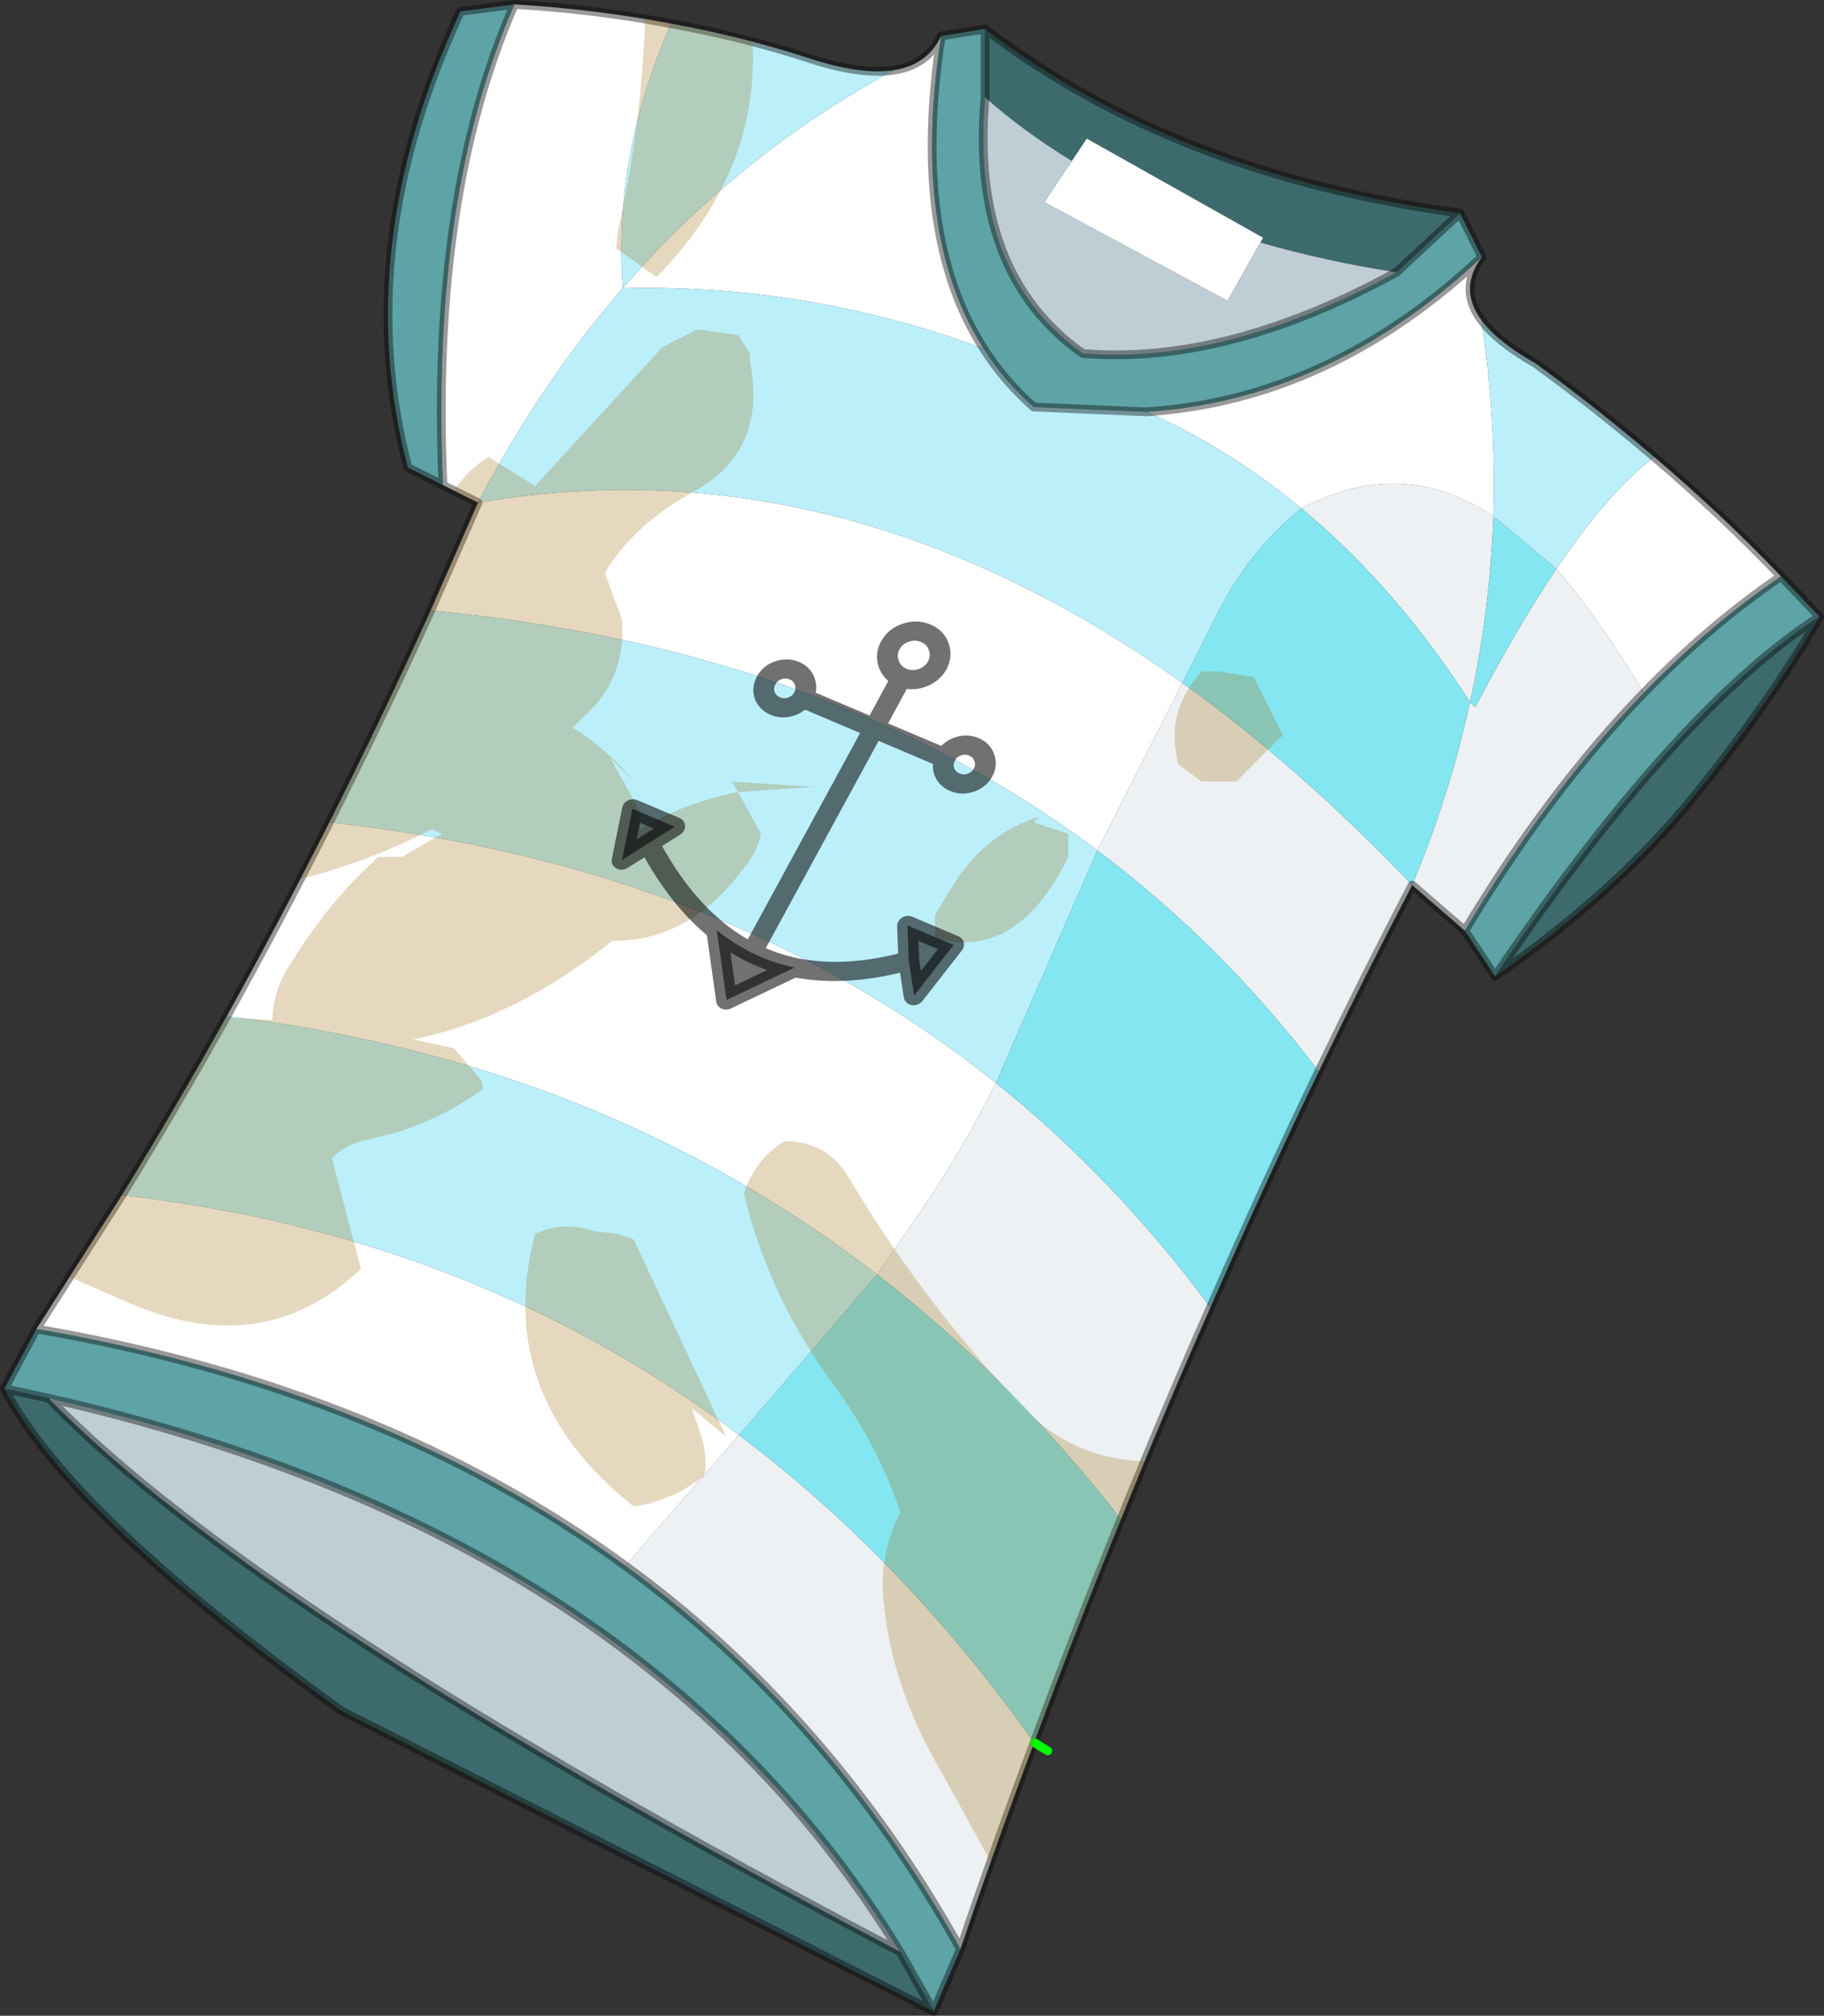
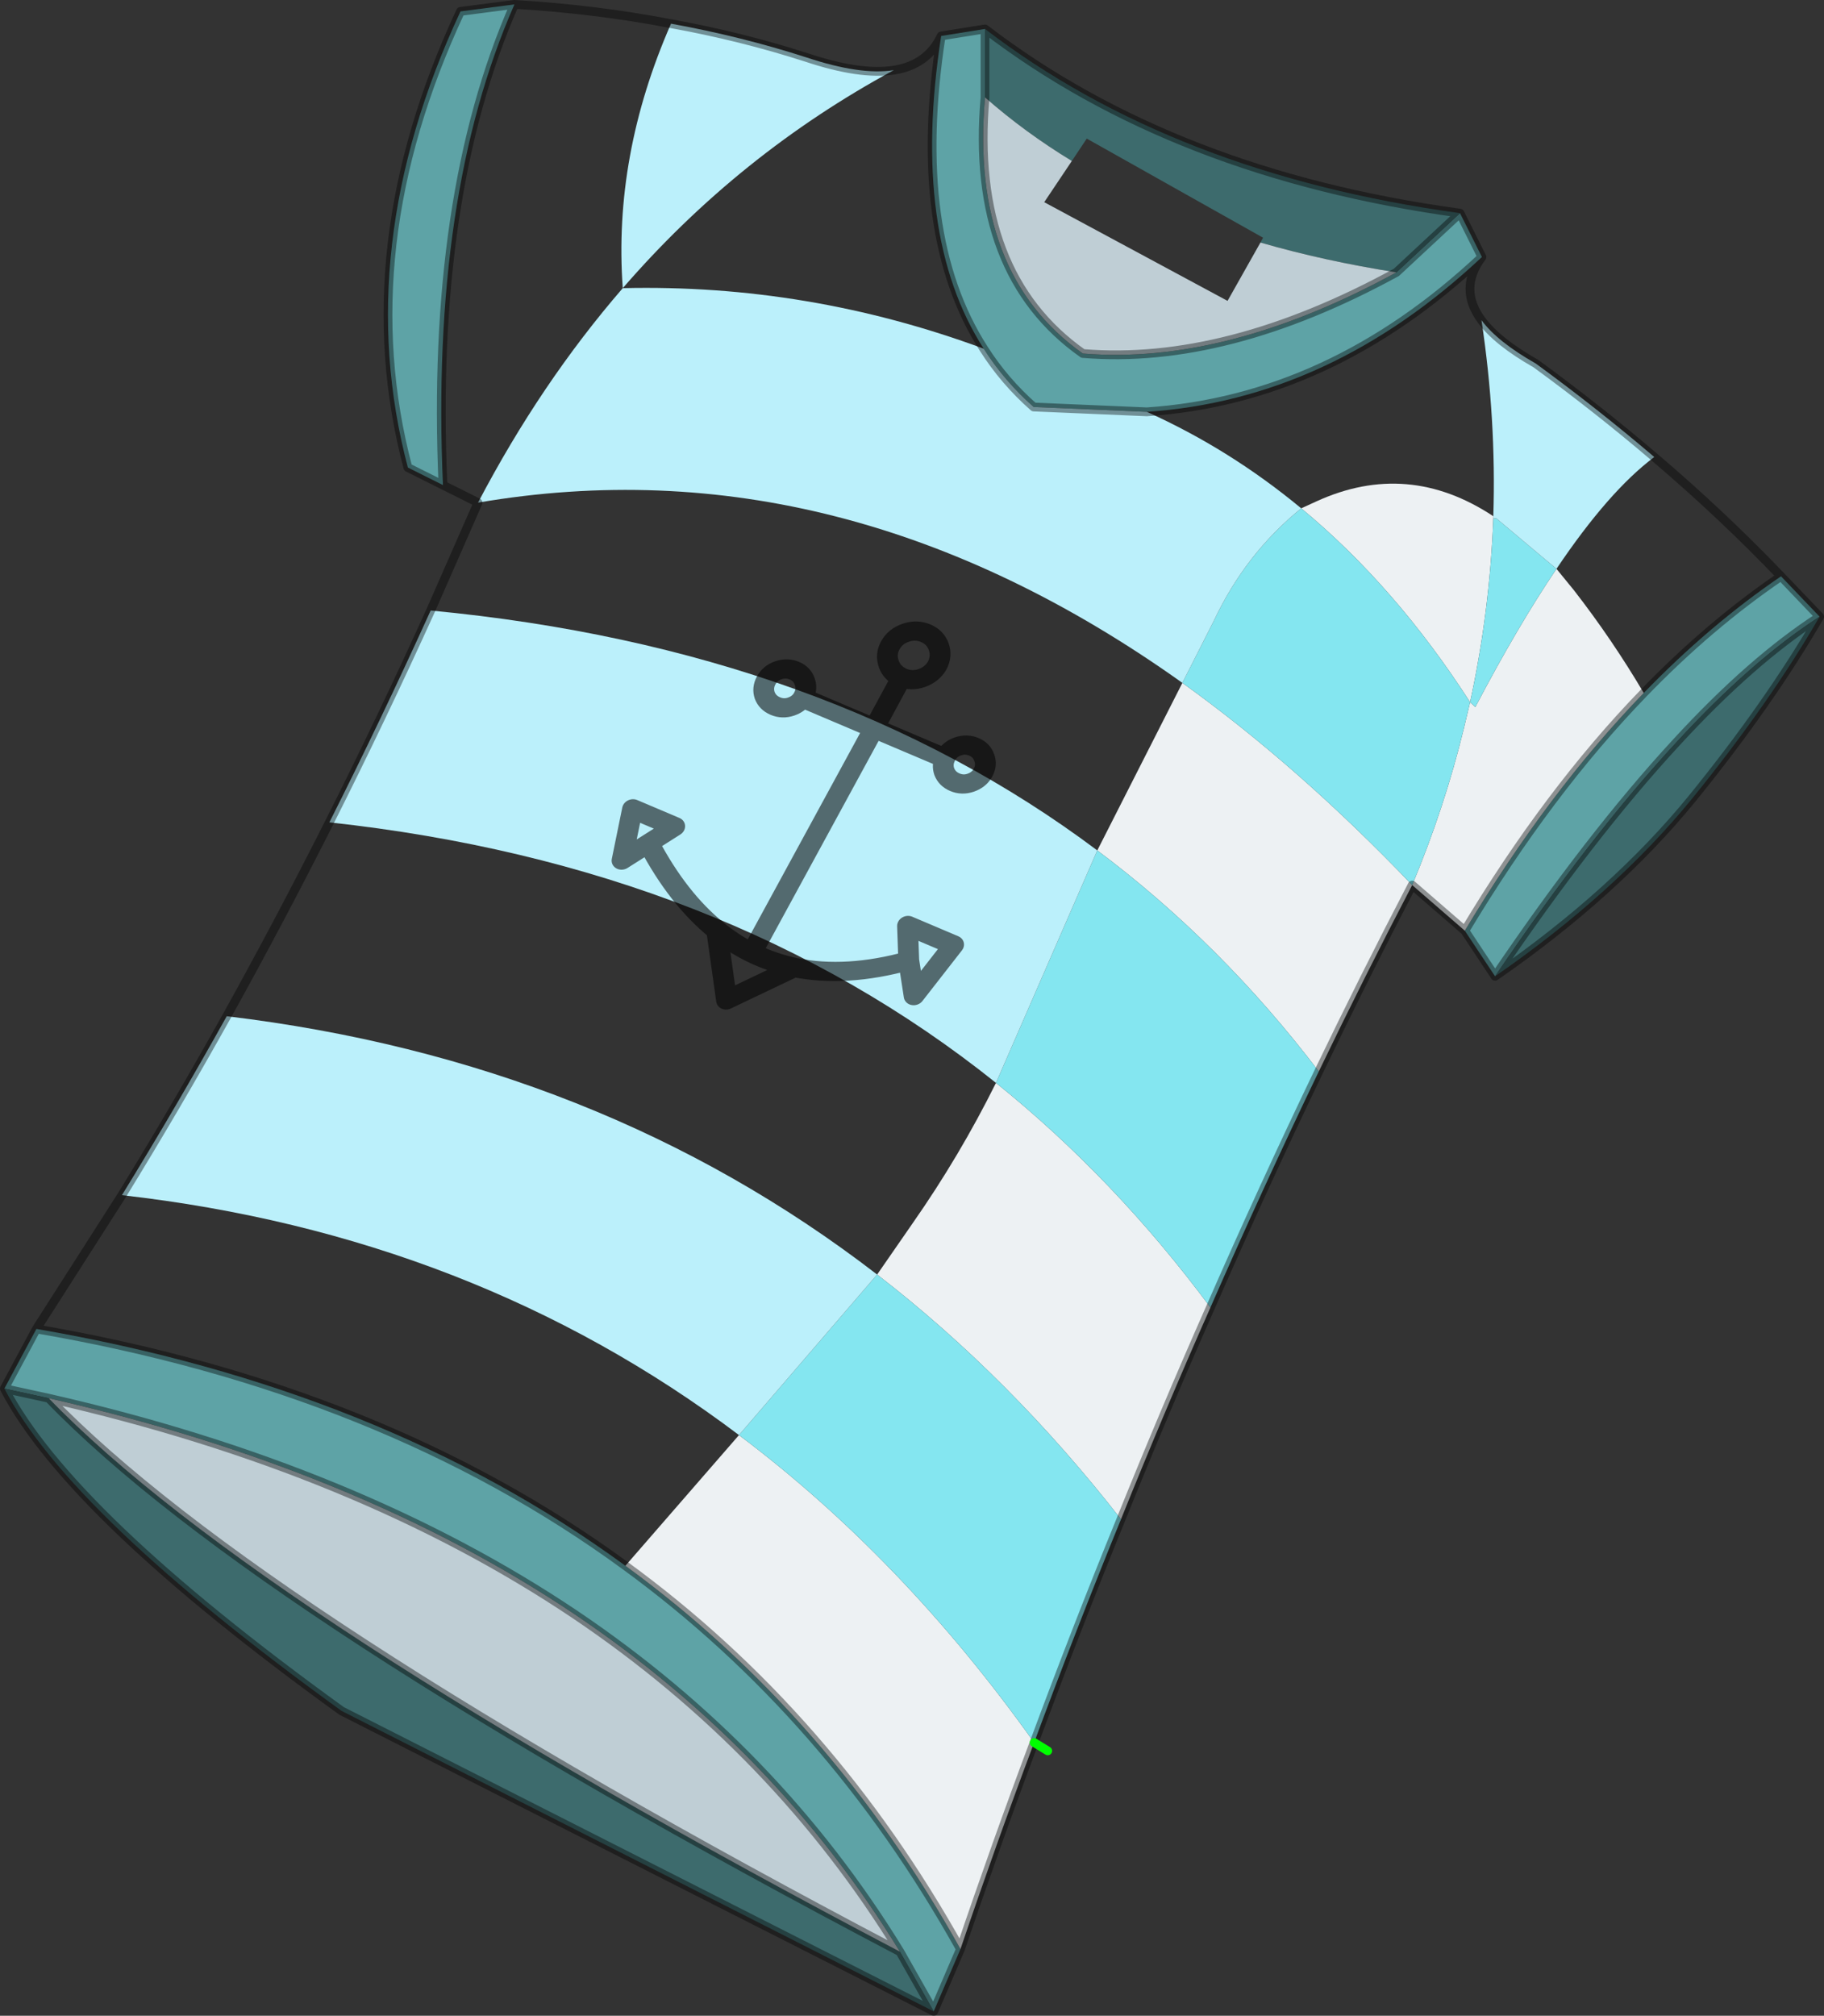
<svg xmlns="http://www.w3.org/2000/svg" xmlns:xlink="http://www.w3.org/1999/xlink" width="207.95px" height="229.8px">
  <rect width="100%" height="100%" fill="#333333" stroke="none" />
  <g transform="matrix(1, 0, 0, 1, -123.5, -78.7)">
    <use xlink:href="#object-0" width="207.95" height="229.8" transform="matrix(1, 0, 0, 1, 123.5, 78.7)" />
  </g>
  <defs>
    <g transform="matrix(1, 0, 0, 1, 103.95, 114.9)" id="object-0">
      <use xlink:href="#object-1" width="207.95" height="229.8" transform="matrix(1, 0, 0, 1, -103.95, -114.9)" />
      <use xlink:href="#object-2" width="91.75" height="109.85" transform="matrix(0.422, 0.179, -0.216, 0.399, -17.3, -51.95)" />
    </g>
    <g transform="matrix(1, 0, 0, 1, 103.95, 114.9)" id="object-1">
      <path fill-rule="evenodd" fill="#5ea3a6" stroke="none" d="M99.1 -49.2L103.5 -44.6Q95.75 -39.6 87.2 -30.3Q77.4 -19.7 66.5 -3.6L63.05 -8.8Q72.6 -24.7 83.45 -35.9Q90.95 -43.65 99.1 -49.2M55.25 -83.85L62.5 -90.6L65 -85.6Q47.7 -69.35 26.8 -67.95L13.9 -68.5Q10.55 -71.45 8.2 -75.15Q-0.15 -88.15 3.35 -110.8L8.35 -111.6L8.35 -103.8Q6.6 -83.7 19.5 -74.6Q35.85 -73.25 55.25 -83.85M-51.45 -113.6L-45.3 -114.4Q-54.9 -92.55 -53.45 -59.6L-57.45 -61.6Q-64.05 -86.6 -51.45 -113.6M-103.45 43.4L-99.8 36.6Q-60.25 43.4 -32.65 63.6Q-9.3 80.65 5.55 107.3L2.5 114.4L-1.35 107.6Q-15.4 84.65 -38.4 69.15Q-63.2 52.5 -98.4 44.5L-103.45 43.4" />
      <path fill-rule="evenodd" fill="#3d6b6d" stroke="none" d="M103.5 -44.6Q97.8 -34.75 89 -23.9Q80.15 -13.05 66.5 -3.6Q77.4 -19.7 87.2 -30.3Q95.75 -39.6 103.5 -44.6M39.75 -87.25L40.05 -87.8L19.95 -99.1L18.25 -96.55Q12.9 -99.8 8.35 -103.8L8.35 -111.6Q29.95 -95.05 62.5 -90.6L55.25 -83.85Q47 -85.15 39.75 -87.25M-103.45 43.4L-98.4 44.5Q-74.7 69.05 -1.35 107.6L2.5 114.4L-65 80.15Q-96 57.75 -103.45 43.4" />
      <path fill-rule="evenodd" fill="#edf1f3" stroke="none" d="M63.05 -8.8L57.05 -14Q51.6 -3.55 46.4 7.25Q35.3 -7.35 21.15 -17.95L30.85 -37.05Q44.1 -27.55 57.05 -14Q60.75 -22.85 62.95 -31.9L63.65 -34.85Q55.15 -48.05 44.4 -56.95L46.15 -57.75Q56.55 -62.5 66.3 -56.05L66.3 -55.8Q65.9 -45.2 63.65 -34.85L64.25 -34.3Q69.1 -43.55 73.5 -50.05L75.5 -47.6Q79.85 -42 83.45 -35.9Q72.6 -24.7 63.05 -8.8M34.05 34.15Q28.8 46 23.85 58.3Q11.2 42.1 -3.95 30.4L0.1 24.55Q5.45 16.9 9.6 8.55Q23.15 19.45 34.05 34.15M5.55 107.3Q-9.3 80.65 -32.65 63.6L-19.7 48.7Q-1 62.75 13.95 83.75Q9.6 95.35 5.55 107.3" />
      <path fill-rule="evenodd" fill="#84e6f0" stroke="none" d="M46.4 7.25Q40.05 20.45 34.05 34.15Q23.15 19.45 9.6 8.55L21.15 -17.95Q35.3 -7.35 46.4 7.25M23.85 58.3Q18.75 70.8 13.95 83.75Q-1 62.75 -19.7 48.7L-3.95 30.4Q11.2 42.1 23.85 58.3M30.85 -37.05L34.45 -44.15Q38.05 -51.8 44.4 -56.95Q55.15 -48.05 63.65 -34.85L62.95 -31.9Q60.75 -22.85 57.05 -14Q44.1 -27.55 30.85 -37.05M66.3 -55.8L66.65 -55.8L73.5 -50.05Q69.1 -43.55 64.25 -34.3L63.65 -34.85Q65.9 -45.2 66.3 -55.8" />
-       <path fill-rule="evenodd" fill="#ffffff" stroke="none" d="M18.25 -96.55L19.95 -99.1L40.05 -87.8L39.75 -87.25L36 -80.6L15.1 -91.85L18.25 -96.55M-45.3 -114.4Q-36.05 -113.85 -27.45 -112.2Q-34.05 -97.15 -32.95 -82.05Q-42.3 -71.25 -49.45 -57.6L-53.45 -59.6Q-54.9 -92.55 -45.3 -114.4M-2.05 -106.9Q1.8 -107.5 3.35 -110.8Q-0.15 -88.15 8.2 -75.15Q-11.8 -82.55 -32.95 -82.05Q-19.7 -97.35 -2.05 -106.9M26.8 -67.95Q47.7 -69.35 65 -85.6Q62.3 -82 64.95 -78.4Q66.65 -67.1 66.3 -56.05Q56.55 -62.5 46.15 -57.75L44.4 -56.95Q36.25 -63.7 26.8 -67.95M-49.45 -57.6Q-7.95 -64.7 30.85 -37.05L21.15 -17.95Q-9.6 -41 -54.85 -45.3L-49.45 -57.6M84.65 -62.8Q92.35 -56.25 99.1 -49.2Q90.95 -43.65 83.45 -35.9Q79.85 -42 75.5 -47.6L73.5 -50.05Q79.45 -58.9 84.65 -62.8M-78.1 0.95Q-72.1 -9.85 -66.4 -21.15Q-21.4 -16.25 9.6 8.55Q5.45 16.9 0.1 24.55L-3.95 30.4Q-35.55 6.05 -78.1 0.95M-32.65 63.6Q-60.25 43.4 -99.8 36.6L-90.05 21.35Q-49.95 25.9 -19.7 48.7L-32.65 63.6" />
      <path fill-rule="evenodd" fill="#bfced5" stroke="none" d="M39.75 -87.25Q47 -85.15 55.25 -83.85Q35.85 -73.25 19.5 -74.6Q6.6 -83.7 8.35 -103.8Q12.9 -99.8 18.25 -96.55L15.1 -91.85L36 -80.6L39.75 -87.25M-98.4 44.5Q-63.2 52.5 -38.4 69.15Q-15.4 84.65 -1.35 107.6Q-74.7 69.05 -98.4 44.5" />
      <path fill-rule="evenodd" fill="#bbf0fb" stroke="none" d="M-27.45 -112.2Q-19.45 -110.75 -12 -108.35Q-5.85 -106.3 -2.05 -106.9Q-19.7 -97.35 -32.95 -82.05Q-42.3 -71.25 -49.45 -57.6Q-7.95 -64.7 30.85 -37.05L34.45 -44.15Q38.05 -51.8 44.4 -56.95Q36.25 -63.7 26.8 -67.95L13.9 -68.5Q10.55 -71.45 8.2 -75.15Q-11.8 -82.55 -32.95 -82.05Q-34.05 -97.15 -27.45 -112.2M-54.85 -45.3Q-9.6 -41 21.15 -17.95L9.6 8.55Q-21.4 -16.25 -66.4 -21.15Q-60.45 -32.95 -54.85 -45.3M66.3 -56.05Q66.65 -67.1 64.95 -78.4Q66.75 -75.95 71.15 -73.45Q78.2 -68.3 84.65 -62.8Q79.45 -58.9 73.5 -50.05L66.65 -55.8L66.3 -55.8L66.3 -56.05M-78.1 0.95Q-35.55 6.05 -3.95 30.4L-19.7 48.7Q-49.95 25.9 -90.05 21.35Q-83.9 11.35 -78.1 0.95" />
      <path fill="none" stroke="#000000" stroke-opacity="0.4" stroke-width="1" stroke-linecap="round" stroke-linejoin="round" d="M99.1 -49.2L103.5 -44.6Q97.8 -34.75 89 -23.9Q80.15 -13.05 66.5 -3.6L63.05 -8.8L57.05 -14Q51.6 -3.55 46.4 7.25Q40.05 20.45 34.05 34.15Q28.8 46 23.85 58.3Q18.75 70.8 13.95 83.75Q9.6 95.35 5.55 107.3L2.5 114.4L-1.35 107.6Q-15.4 84.65 -38.4 69.15Q-63.2 52.5 -98.4 44.5L-103.45 43.4L-99.8 36.6Q-60.25 43.4 -32.65 63.6Q-9.3 80.65 5.55 107.3M55.25 -83.85L62.5 -90.6Q29.95 -95.05 8.35 -111.6L8.35 -103.8Q6.6 -83.7 19.5 -74.6Q35.85 -73.25 55.25 -83.85M-51.45 -113.6L-45.3 -114.4Q-36.05 -113.85 -27.45 -112.2Q-19.45 -110.75 -12 -108.35Q-5.85 -106.3 -2.05 -106.9Q1.8 -107.5 3.35 -110.8L8.35 -111.6M8.2 -75.15Q10.55 -71.45 13.9 -68.5L26.8 -67.95Q47.7 -69.35 65 -85.6L62.5 -90.6M-51.45 -113.6Q-64.05 -86.6 -57.45 -61.6L-53.45 -59.6Q-54.9 -92.55 -45.3 -114.4M-53.45 -59.6L-49.45 -57.6L-54.85 -45.3Q-60.45 -32.95 -66.4 -21.15Q-72.1 -9.85 -78.1 0.95Q-83.9 11.35 -90.05 21.35L-99.8 36.6M64.95 -78.4Q62.3 -82 65 -85.6M8.2 -75.15Q-0.15 -88.15 3.35 -110.8M64.95 -78.4Q66.75 -75.95 71.15 -73.45Q78.2 -68.3 84.65 -62.8Q92.35 -56.25 99.1 -49.2Q90.95 -43.65 83.45 -35.9Q72.6 -24.7 63.05 -8.8M66.5 -3.6Q77.4 -19.7 87.2 -30.3Q95.75 -39.6 103.5 -44.6M2.5 114.4L-65 80.15Q-96 57.75 -103.45 43.4M-98.4 44.5Q-74.7 69.05 -1.35 107.6" />
      <path fill="none" stroke="#00ff00" stroke-width="1" stroke-linecap="round" stroke-linejoin="round" d="M13.95 83.75L15.5 84.7" />
-       <path fill-rule="evenodd" fill="#996600" fill-opacity="0.251" stroke="none" d="M33.05 -38.35L35.05 -38.35L39 -37.7L42.3 -31.1L37 -25.8L33.05 -25.8L30.4 -27.75Q28.8 -33.7 33.05 -38.35M17.85 -17.2Q12 -5.3 2.65 -7.95L2.65 -10.6L4.65 -13.9Q8.3 -19.85 14.55 -21.8L13.9 -21.15L17.85 -19.85L17.85 -17.2M23.85 58.3Q18.75 70.8 13.95 83.75L9 97.35L3.35 87.05Q-2.4 77.35 -3.25 67.2Q-3.65 62.05 -1.3 57.5Q-3.95 49.6 -9.1 42.7Q-16.3 32.9 -19.15 21.15Q-17.85 17.25 -14.55 15.2Q-9.7 15.15 -7.25 19.25Q1.5 33.95 13 45.85Q18.45 51.4 26.55 51.7L23.85 58.3M-27.45 -112.2L-18.15 -110.15Q-17.35 -95.3 -29.1 -83.3L-33.7 -86.6L-33.5 -88.55Q-30.8 -100.65 -30.4 -112.75L-27.45 -112.2M-19.8 -76.7L-18.5 -74.7L-18.4 -73.4Q-16.55 -63.4 -24.85 -58.85Q-31.5 -55.3 -35 -49.6L-33.05 -44.3Q-32.55 -38.1 -36.6 -33.95L-38.65 -31.95Q-34.75 -29.55 -31.7 -25.8L-34.35 -28.45L-31.05 -22.5L-31.1 -20.25Q-25.95 -23.45 -19.8 -24.6L-17.2 -19.85Q-17.55 -18.2 -18.4 -16.95Q-24.95 -7.5 -34.15 -7.65Q-45.1 1.2 -56.85 3.6L-52.2 4.6L-49.2 8.1Q-48.9 8.55 -48.9 9.25Q-53.4 12.55 -58.9 14.25L-62.8 15.2Q-64.9 15.85 -66.1 17.15L-62.8 29.75Q-74.15 40.55 -90 33.3L-95.95 30.7L-90.05 21.35Q-83.95 11.4 -78.15 1.1L-72.9 1.4Q-72.85 -1.6 -71.25 -4.35Q-66.55 -12.15 -60.8 -17.2L-58.15 -17.2L-53.55 -19.85Q-54.25 -20.05 -54.65 -20.4Q-61.8 -16.7 -69.65 -14.7L-66.4 -21.15Q-60.45 -32.95 -54.85 -45.3L-49.45 -57.6L-52.2 -58.95Q-50.6 -61.4 -48.25 -62.8L-42.95 -59.5L-28.4 -75.35L-24.45 -77.35L-19.8 -76.7M-19.8 -24.6L-20.5 -25.8L-11.2 -25.2L-19.8 -24.6M-21.15 48.9L-25.1 45.6L-23.95 48.95Q-23.5 50.55 -23.5 52.2Q-23.5 52.85 -23.8 53.5L-25.8 54.8L-27.1 55.5L-29.85 56.5L-31.7 56.85Q-47.75 44.1 -42.95 25.75Q-39.7 24.25 -36.25 25.45L-33.7 25.75L-31.7 26.4L-21.15 48.9" />
    </g>
    <g transform="matrix(1, 0, 0, 1, 45.85, 54.9)" id="object-2">
      <use xlink:href="#object-3" width="91.75" height="109.85" transform="matrix(1, 0, 0, 1, -45.85, -54.9)" />
    </g>
    <g transform="matrix(1, 0, 0, 1, 45.85, 54.9)" id="object-3">
-       <path fill-rule="evenodd" fill="#000000" fill-opacity="0.557" stroke="none" d="M-39.55 30.25L-43.35 17.3L-31.95 17.3L-35.7 23.7L-39.55 30.25M35.4 25.35L30.95 17.3L43.4 17.3L40.75 32.95L35.4 25.35M-10.4 37.2Q-5.15 38.7 0 39Q5.65 39.3 11.15 38.2L0.05 52.45L-10.4 37.2" />
      <path fill="none" stroke="#000000" stroke-opacity="0.557" stroke-width="5" stroke-linecap="round" stroke-linejoin="round" d="M0.15 -39.75Q-2.45 -39.8 -4.25 -41.6Q-6.15 -43.5 -6.15 -46.05Q-6.15 -48.7 -4.25 -50.55Q-2.4 -52.4 0.2 -52.4Q2.8 -52.4 4.65 -50.55Q6.5 -48.7 6.55 -46.05Q6.5 -43.5 4.65 -41.6Q2.8 -39.75 0.2 -39.75L0.15 -39.75L0.15 -25.25L19.3 -25.25L19.25 -25.7Q19.25 -27.8 20.7 -29.25Q22.2 -30.75 24.3 -30.75Q26.4 -30.75 27.85 -29.25Q29.35 -27.8 29.35 -25.7L29.35 -25.25Q29.2 -23.45 27.85 -22.1Q26.4 -20.65 24.3 -20.65Q22.2 -20.65 20.7 -22.1Q19.4 -23.45 19.3 -25.25M0 39L0.15 -25.25L-19.15 -25.25Q-19.3 -23.45 -20.65 -22.1Q-22.1 -20.65 -24.2 -20.65Q-26.3 -20.65 -27.8 -22.1Q-29.25 -23.6 -29.25 -25.7Q-29.25 -27.8 -27.8 -29.25Q-26.3 -30.75 -24.2 -30.75Q-22.1 -30.75 -20.65 -29.25Q-19.15 -27.8 -19.15 -25.7L-19.15 -25.25M-39.55 30.25L-35.7 23.7L-31.95 17.3L-43.35 17.3L-39.55 30.25M11.15 38.2Q23.7 35.55 35.4 25.35L30.95 17.3L43.4 17.3L40.75 32.95L35.4 25.35M-35.7 23.7Q-22.7 33.7 -10.4 37.2Q-5.15 38.7 0 39Q5.65 39.3 11.15 38.2L0.05 52.45L-10.4 37.2" />
    </g>
  </defs>
</svg>